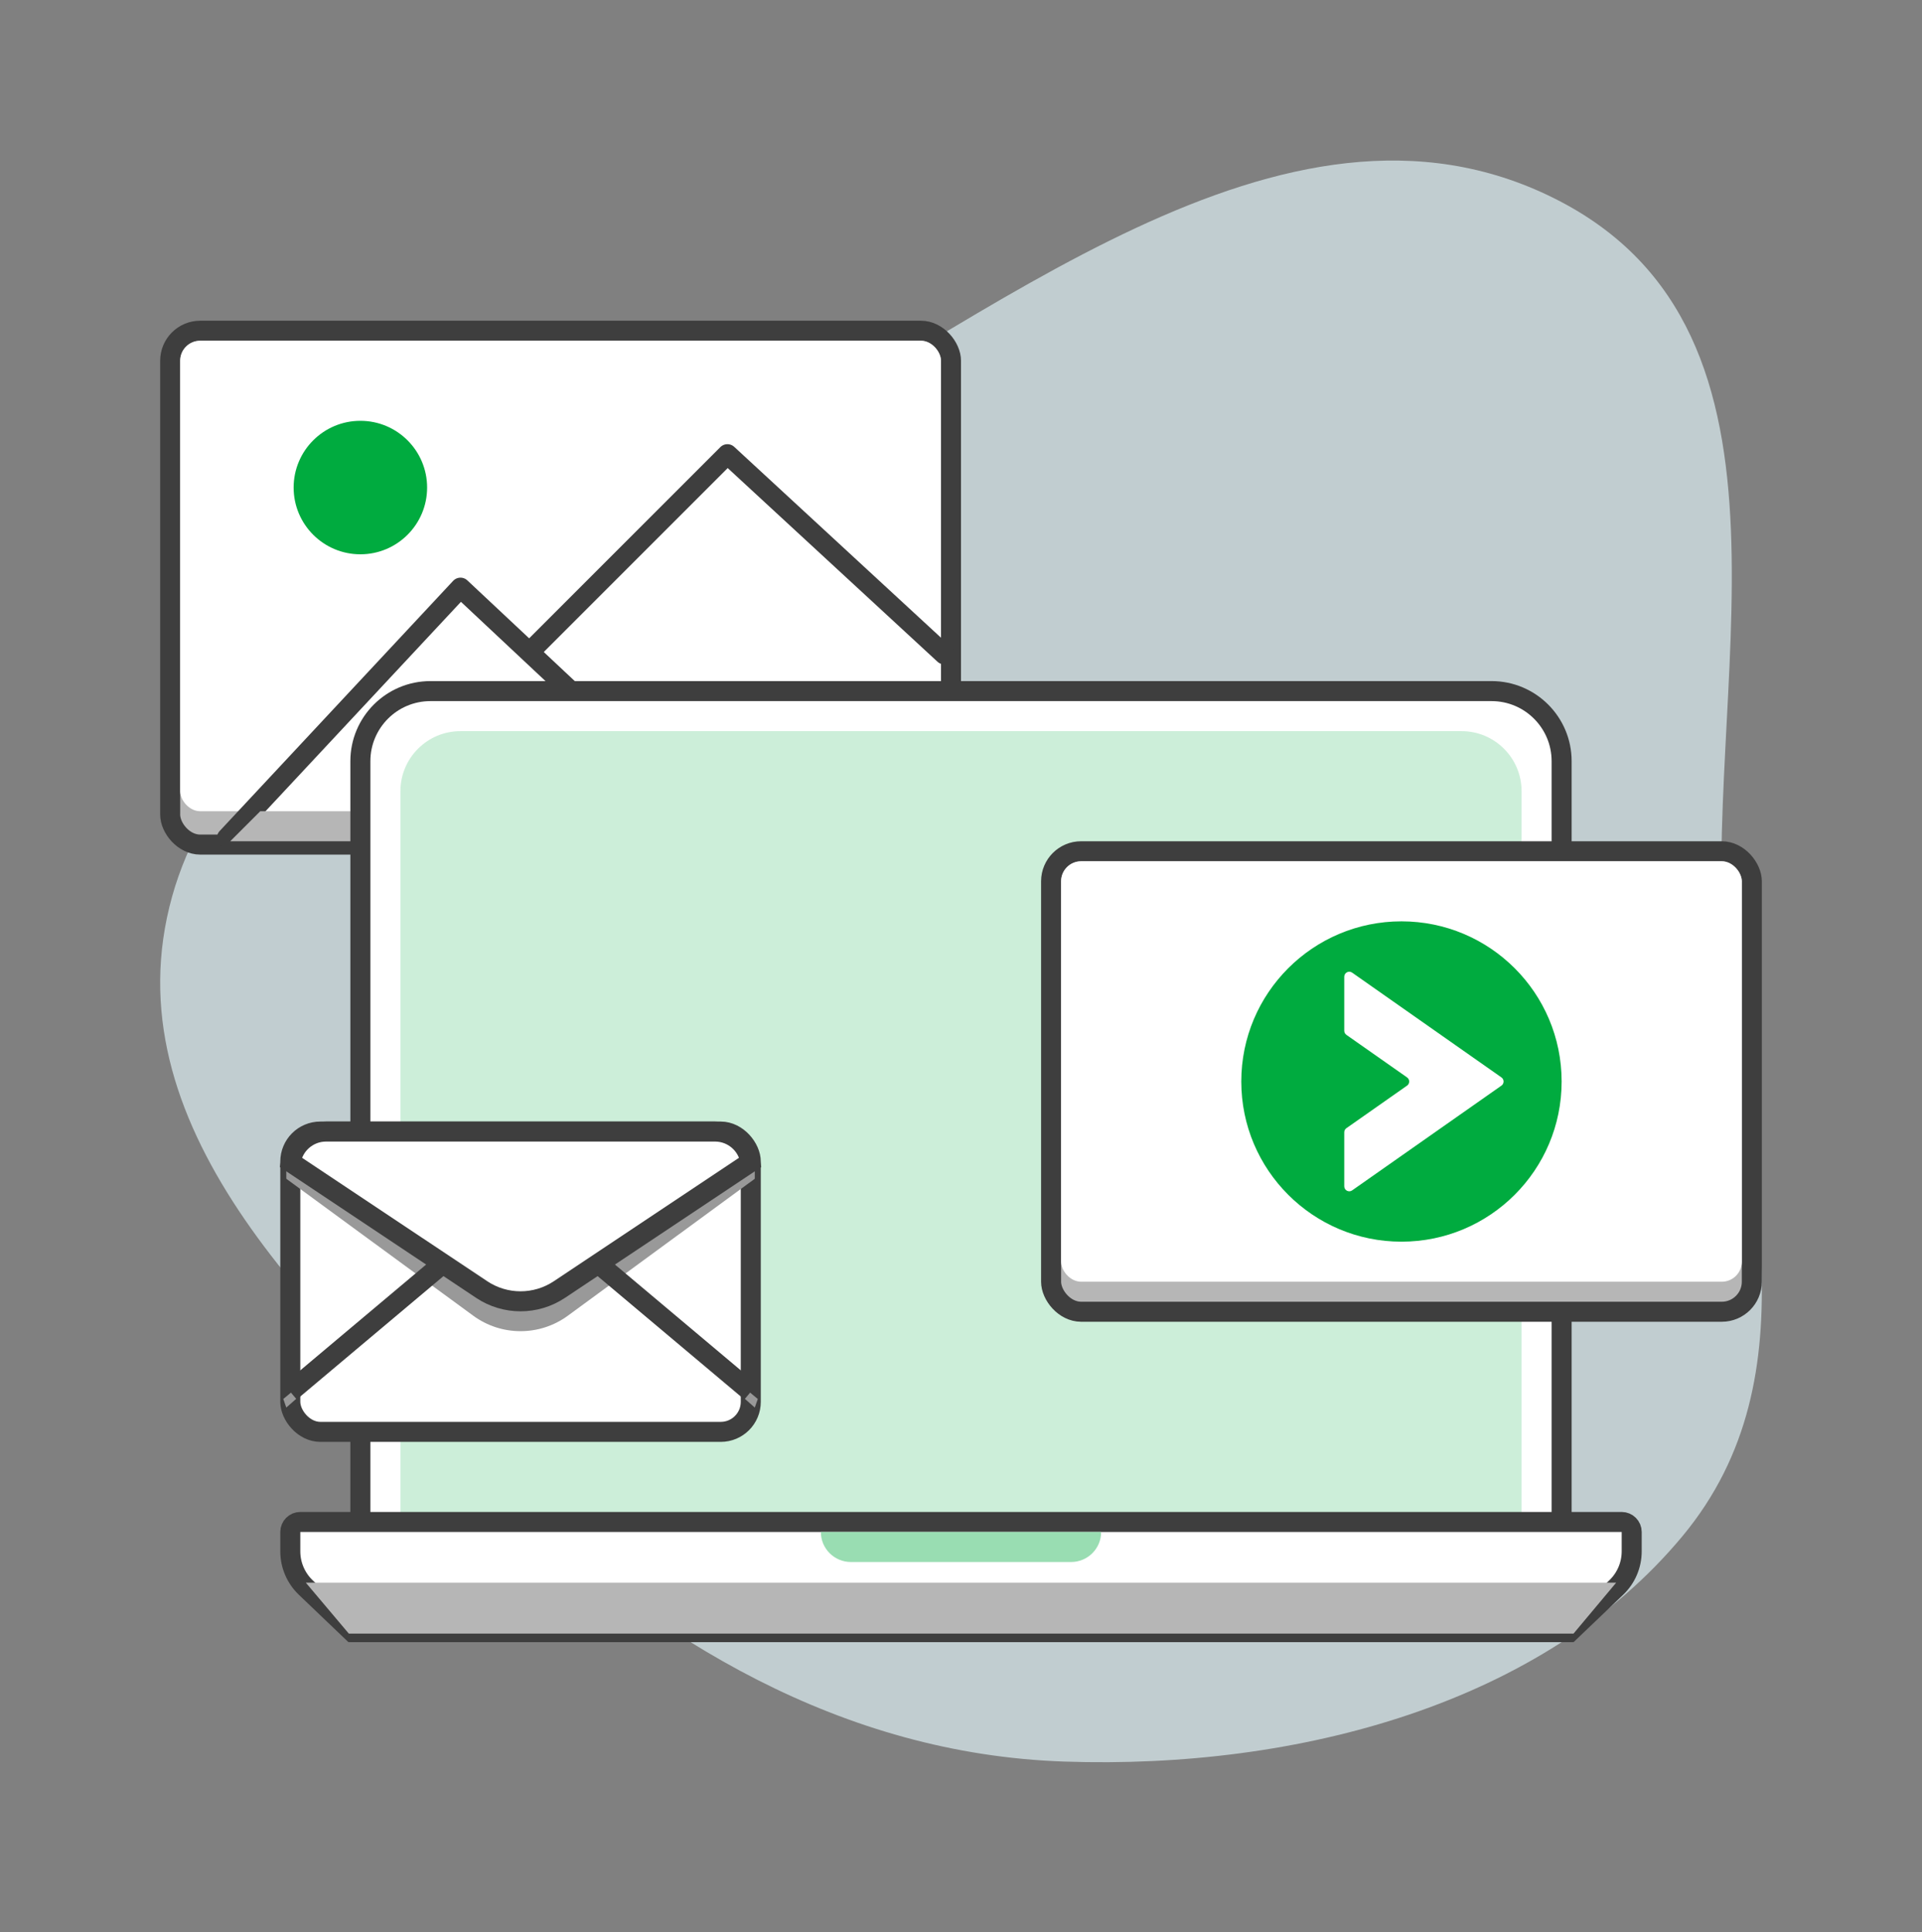
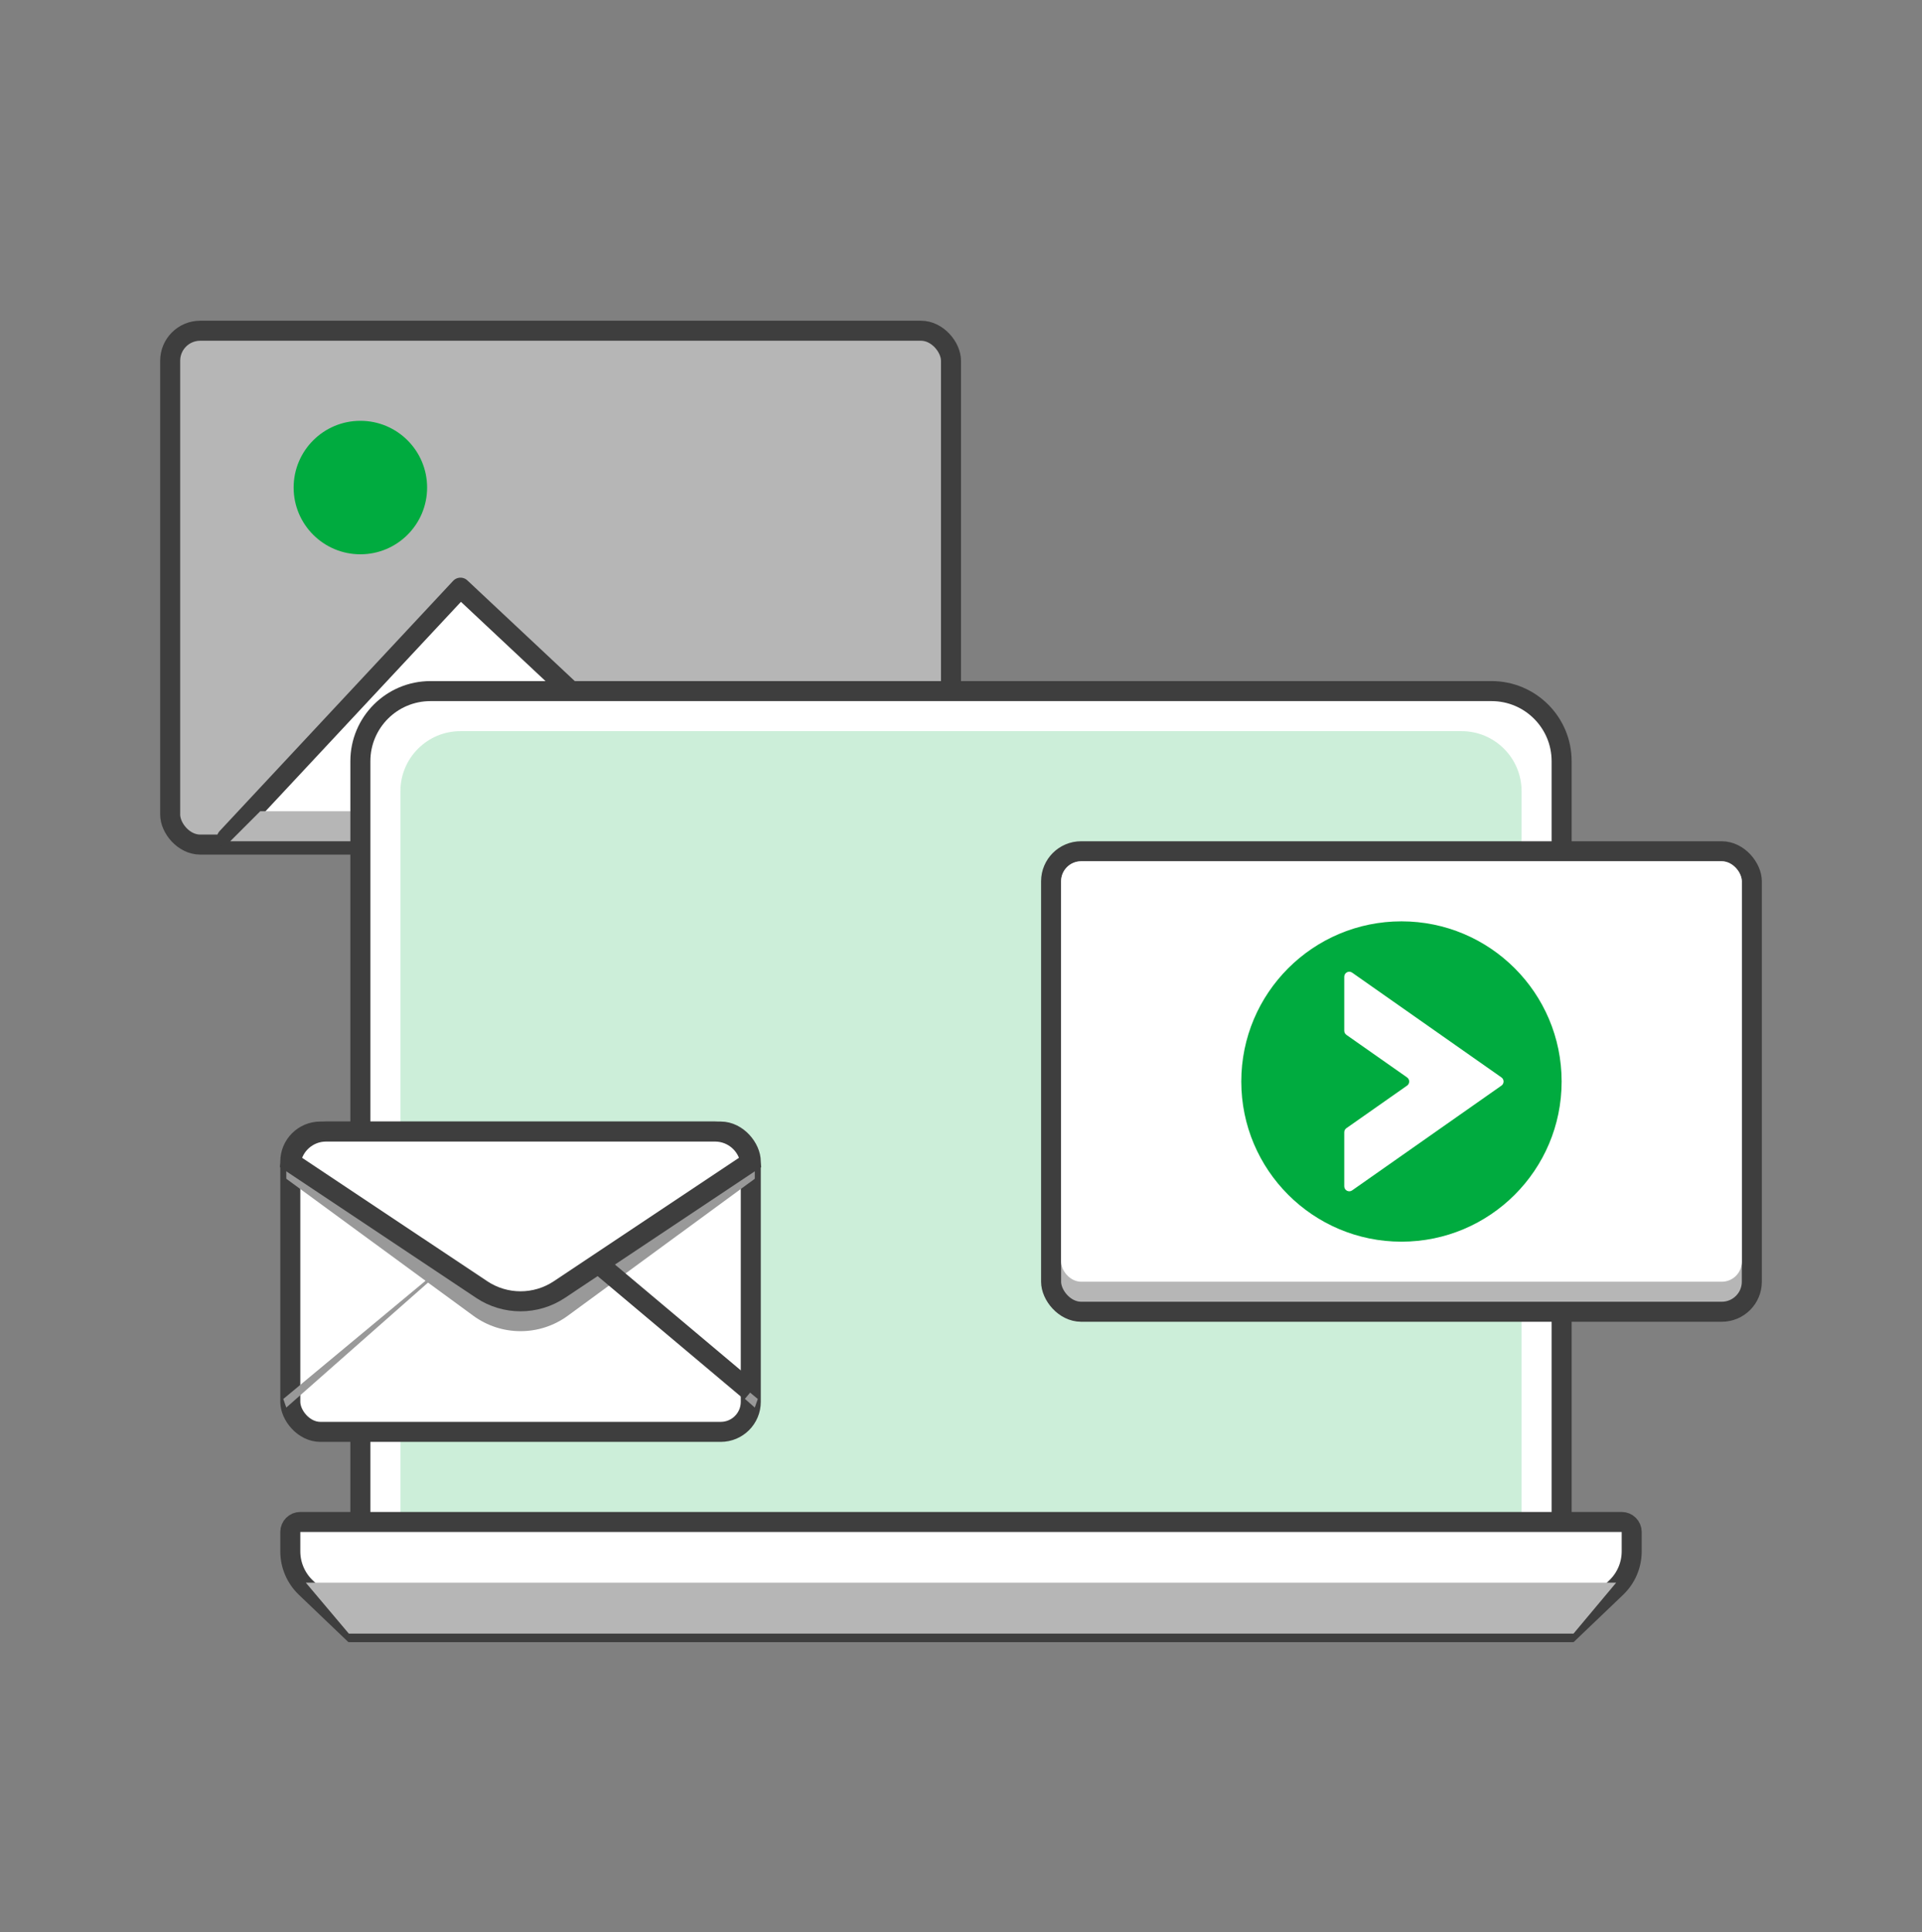
<svg xmlns="http://www.w3.org/2000/svg" width="192" height="193" viewBox="0 0 192 193" fill="none">
  <rect x="0" y="0" width="192" height="193" fill="#808080" stroke="none" />
-   <path fill-rule="evenodd" clip-rule="evenodd" d="M106.321 175.974C84.044 175.215 65.537 163.813 50.248 149.436C32.614 132.855 11.986 114.082 16.676 91.68C21.488 68.694 49.063 58.158 71.831 46.347C98.653 32.433 128.151 6.296 155.238 19.801C182.19 33.239 169.715 69.154 172.338 96.459C174.255 116.418 181.472 137.316 168.076 153.451C154.197 170.168 129.724 176.772 106.321 175.974Z" fill="#C1CDD0" />
  <rect x="17" y="33.038" width="78" height="51.333" rx="3" fill="#B6B6B6" stroke="#3E3E3E" stroke-width="2" stroke-linejoin="round" />
-   <rect x="18" y="34.038" width="76" height="47" rx="2" fill="white" />
-   <path d="M52.667 65.372L72.667 45.372L94.333 65.372" stroke="#3E3E3E" stroke-width="2" stroke-linecap="round" stroke-linejoin="round" />
  <path d="M46 58.705L22.667 83.705H72.667L46 58.705Z" fill="white" stroke="#3E3E3E" stroke-width="2" stroke-linecap="round" stroke-linejoin="round" />
  <circle cx="36" cy="48.705" r="6.667" fill="#00AB3F" />
  <g style="mix-blend-mode:darken">
    <path d="M26 81.038L23 84.038H73L70 81.038H26Z" fill="#B6B6B6" />
  </g>
  <path d="M36 76.038C36 72.172 39.134 69.038 43 69.038H149C152.866 69.038 156 72.172 156 76.038V163.038H36V76.038Z" fill="white" stroke="#3E3E3E" stroke-width="2" />
  <path d="M40 79.038C40 75.725 42.686 73.038 46 73.038H146C149.314 73.038 152 75.725 152 79.038V152.038H40V79.038Z" fill="#CCEED9" />
  <path d="M29 153.038C29 152.486 29.448 152.038 30 152.038H162C162.552 152.038 163 152.486 163 153.038V154.973C163 156.339 162.442 157.644 161.455 158.588L156.799 163.038H35.201L30.545 158.588C29.558 157.644 29 156.339 29 154.973V153.038Z" fill="white" stroke="#3E3E3E" stroke-width="2" />
  <g style="mix-blend-mode:darken">
    <path d="M30.55 158.101H161.45L157.189 163.19H34.845L30.55 158.101Z" fill="#B6B6B6" />
  </g>
-   <path d="M82 153.038H110C110 154.695 108.657 156.038 107 156.038H85C83.343 156.038 82 154.695 82 153.038Z" fill="#99DDB2" />
  <rect x="105" y="85.038" width="70" height="46" rx="3" fill="#B6B6B6" stroke="#3E3E3E" stroke-width="2" stroke-linejoin="round" />
  <rect x="106" y="86.038" width="68" height="42" rx="2" fill="white" />
  <circle cx="140" cy="108.038" r="16" fill="#00AB3F" />
  <path d="M134.498 112.701C134.365 112.795 134.286 112.947 134.286 113.11V118.505C134.286 118.91 134.742 119.147 135.073 118.915L149.988 108.448C150.272 108.249 150.272 107.828 149.988 107.629L135.073 97.162C134.742 96.93 134.286 97.167 134.286 97.572V102.966C134.286 103.129 134.365 103.282 134.498 103.376L140.56 107.629C140.843 107.828 140.843 108.249 140.56 108.448L134.498 112.701Z" fill="white" />
  <rect x="29" y="113.038" width="46" height="30" rx="3" fill="white" stroke="#3E3E3E" stroke-width="2" />
  <g style="mix-blend-mode:darken">
    <path d="M44.8 126.038L28.3 139.753L28.6 140.61L44.8 126.324V126.038Z" fill="#999999" />
  </g>
  <g style="mix-blend-mode:darken">
    <path d="M59.2 126.038L75.7 139.753L75.4 140.61L59.2 126.324V126.038Z" fill="#999999" />
  </g>
  <g style="mix-blend-mode:darken">
    <path d="M47.272 131.432L28.6 117.753V116.61H75.4V117.753L56.728 131.432C53.913 133.494 50.087 133.494 47.272 131.432Z" fill="#999999" />
  </g>
  <path d="M75 139.038L59.2 125.753" stroke="#3E3E3E" stroke-width="2" />
-   <path d="M29 139.038L44.8 125.753" stroke="#3E3E3E" stroke-width="2" />
  <path d="M48.117 128.819L29.036 116.099C29.284 114.368 30.773 113.038 32.571 113.038H71.429C73.228 113.038 74.716 114.368 74.964 116.099L55.883 128.819C53.532 130.387 50.468 130.387 48.117 128.819Z" fill="white" stroke="#3E3E3E" stroke-width="2" />
</svg>